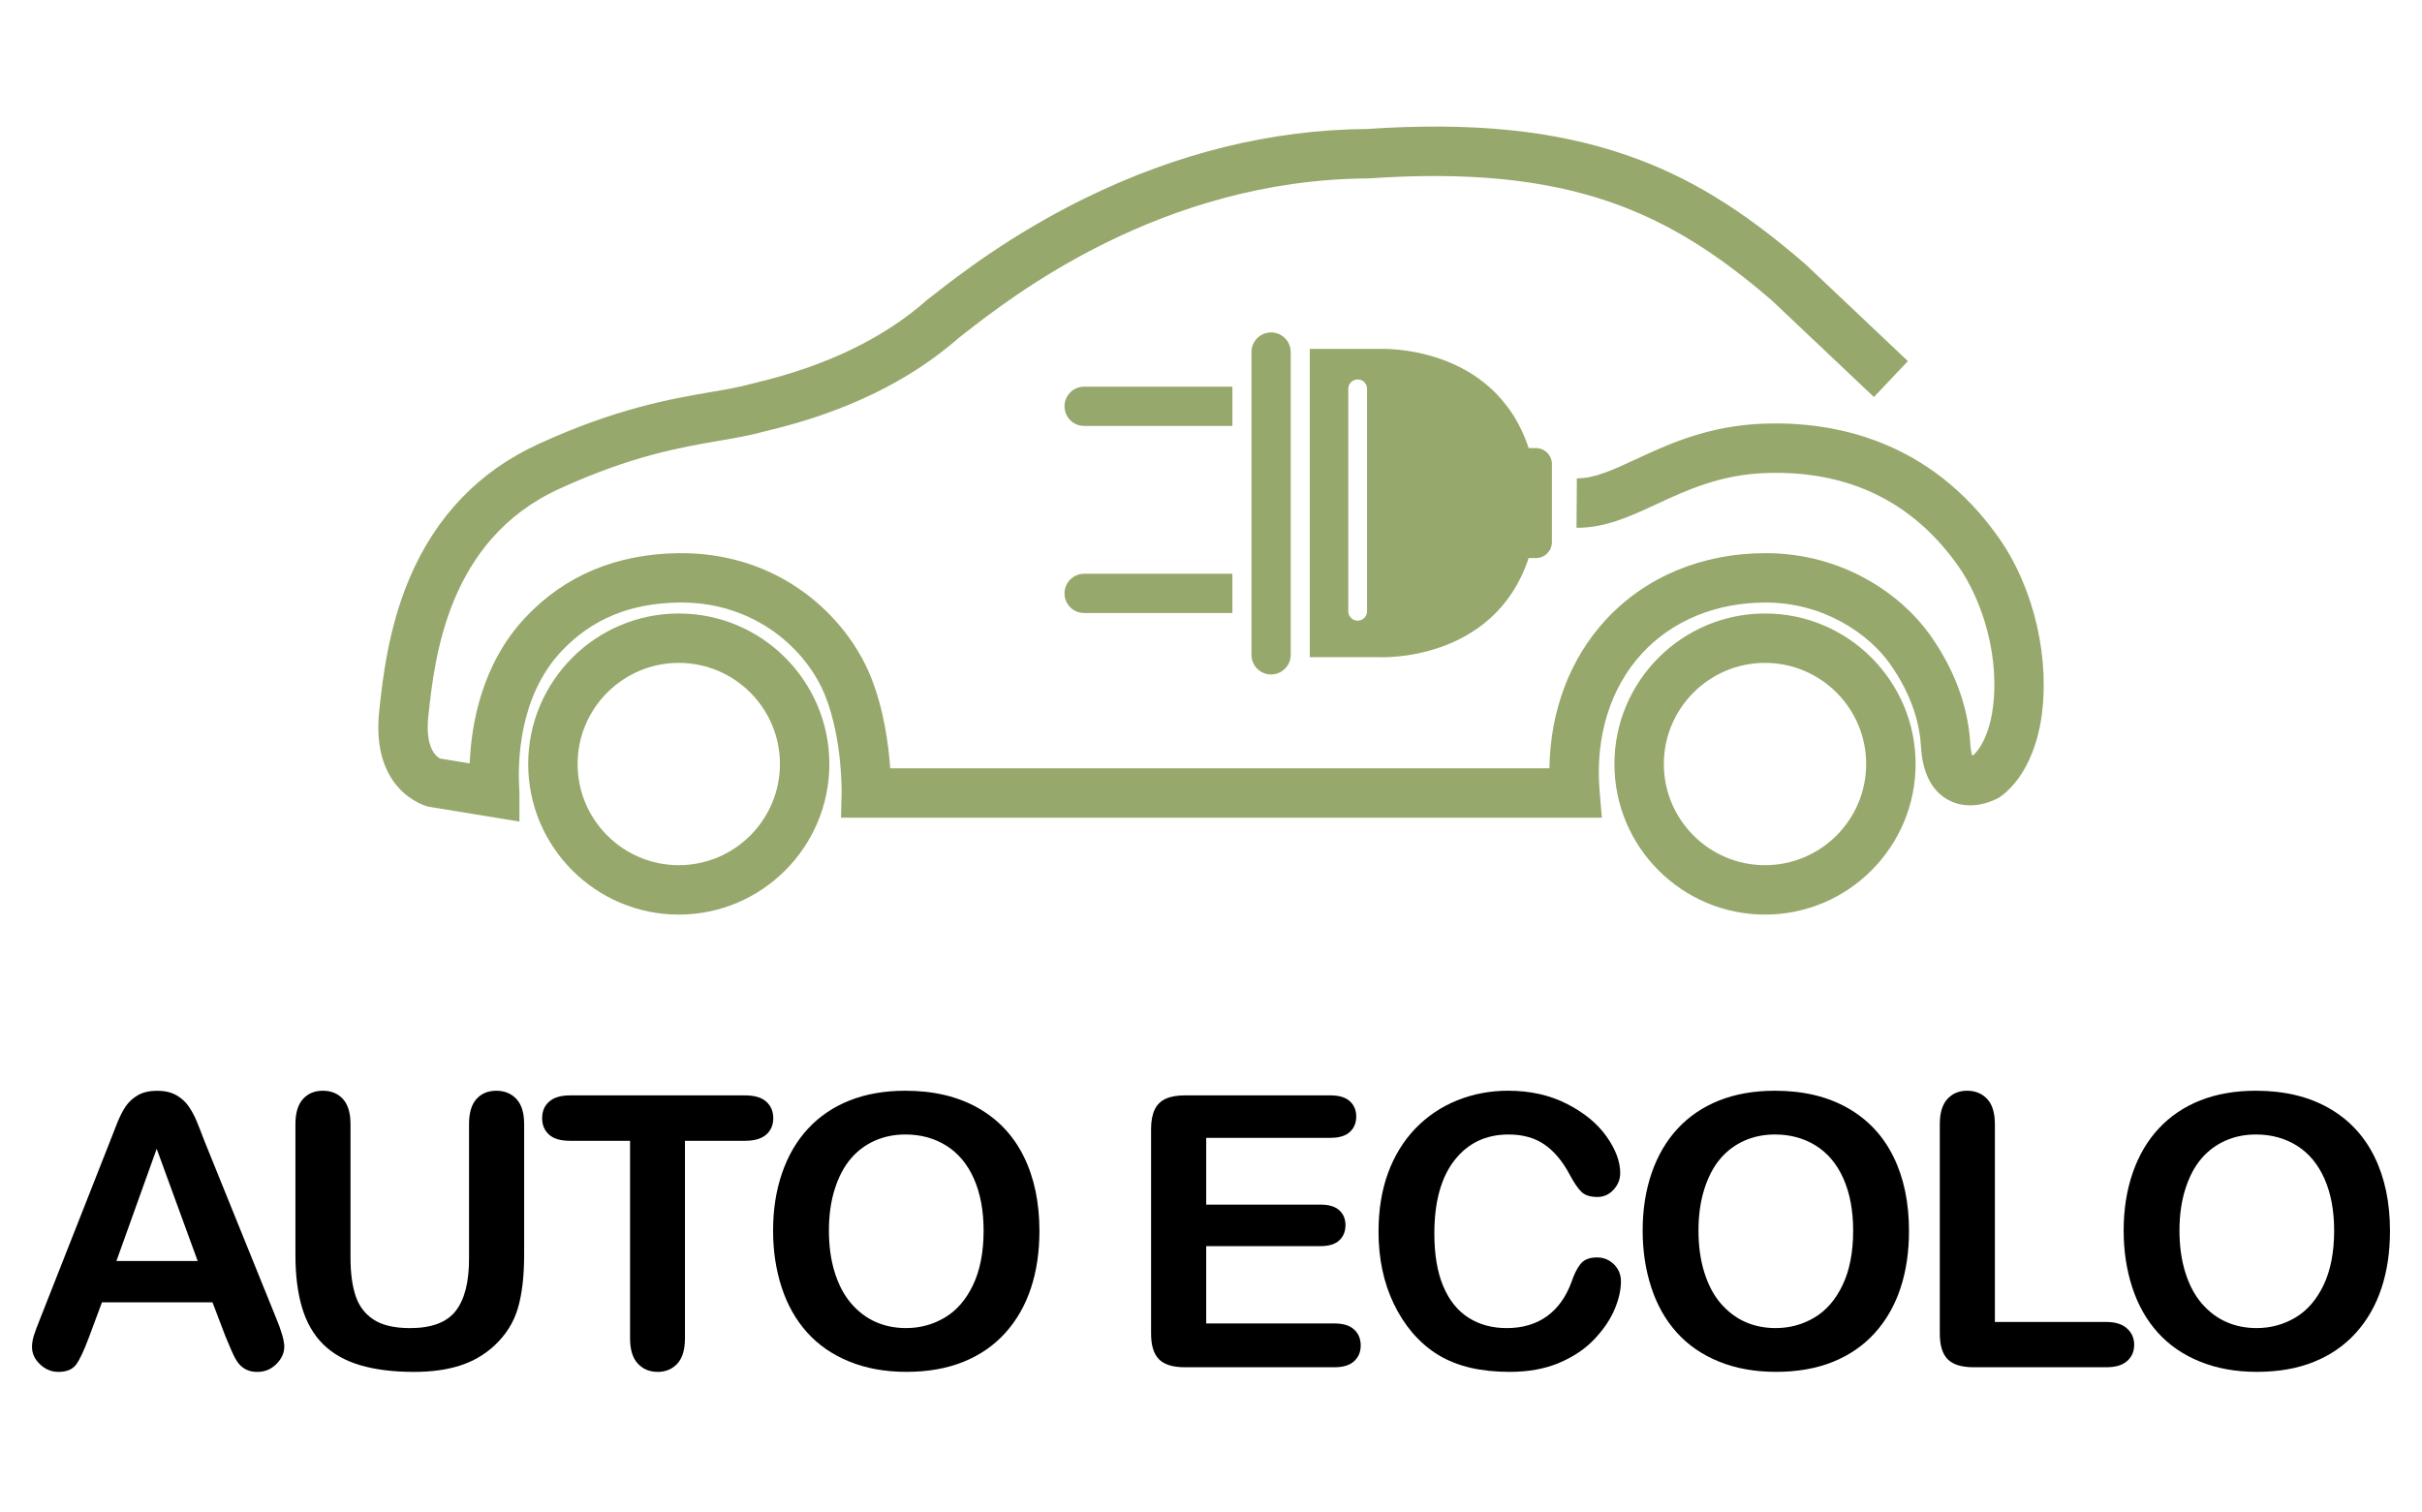
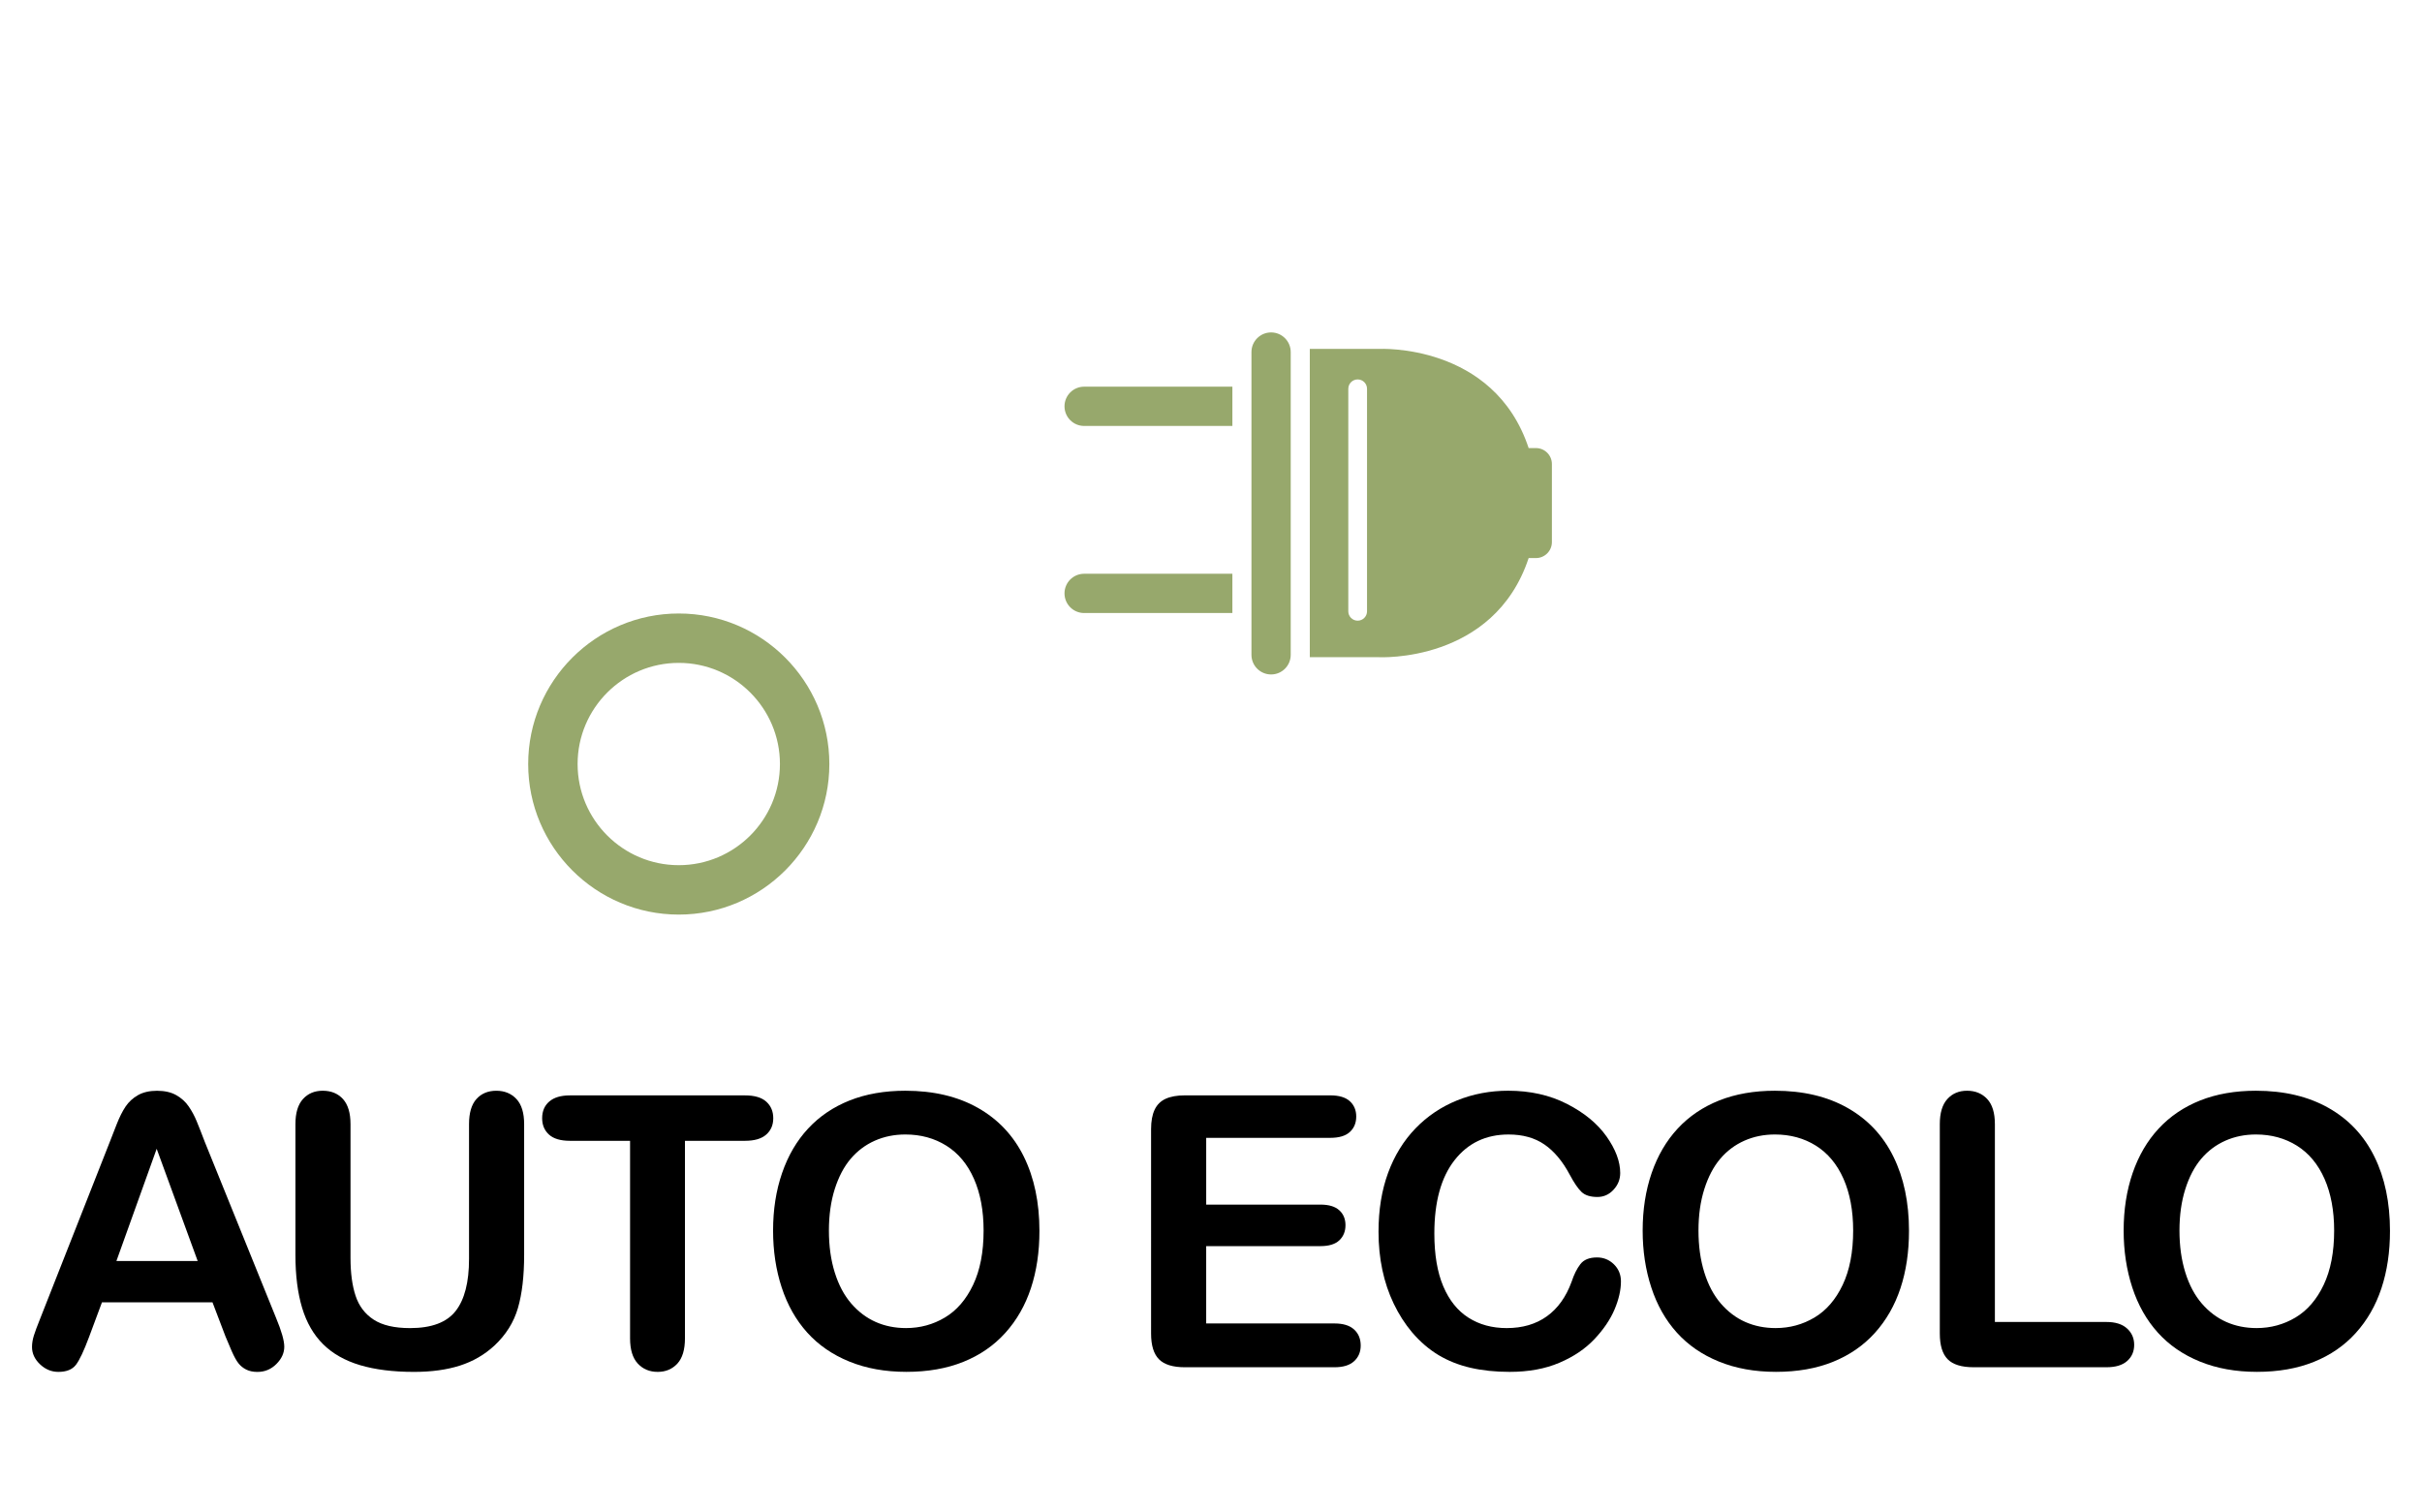
<svg xmlns="http://www.w3.org/2000/svg" version="1.1" id="Calque_1" x="0px" y="0px" width="156.98px" height="97.987px" viewBox="0 0 156.98 97.987" enable-background="new 0 0 156.98 97.987" xml:space="preserve">
  <path fill="#97A86C" d="M124.9,55.223h0.002H124.9z" />
  <path fill="#97A86C" d="M78.49,53.393L78.49,53.393L78.49,53.393z" />
  <path fill="#97A86C" d="M25.818,51.84L25.818,51.84L25.818,51.84z" />
  <g>
    <path fill="#97A86C" d="M81.112,22.823V42.45c0,0.704,0.57,1.273,1.273,1.273c0.702,0,1.272-0.57,1.272-1.273V22.823   c0-0.703-0.57-1.273-1.272-1.273C81.683,21.55,81.112,22.12,81.112,22.823z" />
    <path fill="#97A86C" d="M68.995,38.468c0,0.703,0.57,1.273,1.273,1.273h9.608v-2.546h-9.608   C69.564,37.195,68.995,37.765,68.995,38.468z" />
    <path fill="#97A86C" d="M79.876,25.067h-9.608c-0.703,0-1.273,0.57-1.273,1.273c0,0.703,0.57,1.273,1.273,1.273h9.608V25.067z" />
    <path fill="#97A86C" d="M89.371,22.619h-4.477v9.993v9.992h4.477c0,0,7.446,0.399,9.707-6.426v-0.001h0.472   c0.571,0,1.035-0.463,1.035-1.034v-2.531v-2.531c0-0.571-0.464-1.034-1.035-1.034h-0.472v-0.001   C96.817,22.22,89.371,22.619,89.371,22.619z M88.603,39.629c0,0.335-0.271,0.607-0.607,0.607c-0.335,0-0.607-0.272-0.607-0.607   V25.204c0-0.335,0.272-0.607,0.607-0.607c0.336,0,0.607,0.271,0.607,0.607V39.629z" />
-     <path fill="#97A86C" d="M129.564,34.883c-4.501-6.412-10.764-7.575-15.222-7.42c-3.607,0.125-6.207,1.332-8.296,2.301   c-1.497,0.695-2.683,1.246-3.818,1.246c-0.009,0-0.018,0-0.025,0l-0.023,3.203c1.863,0.017,3.492-0.743,5.217-1.543   c1.921-0.892,4.099-1.903,7.058-2.005c5.336-0.185,9.536,1.854,12.488,6.059c1.51,2.15,2.766,5.929,2.17,9.52   c-0.197,1.188-0.671,2.232-1.223,2.716c-0.02,0.007-0.039,0.014-0.059,0.02c-0.047-0.133-0.107-0.376-0.131-0.794   c-0.094-1.68-0.63-4.271-2.65-7.084c-1.816-2.53-5.555-5.235-10.594-5.243c-0.008,0-0.015,0-0.023,0   c-4.111,0-7.789,1.535-10.359,4.324c-2.326,2.527-3.595,5.896-3.649,9.624H57.697c-0.103-1.494-0.399-3.779-1.233-5.875   c-0.844-2.123-2.376-4.078-4.314-5.507c-2.33-1.718-5.157-2.603-8.177-2.565c-4.021,0.053-7.353,1.448-9.9,4.146   c-2.834,3.003-3.525,6.895-3.631,9.482l-1.916-0.314c-0.227-0.112-0.991-0.653-0.763-2.758l0.007-0.063   c0.4-3.684,1.233-11.349,8.467-14.659c4.683-2.143,7.831-2.684,10.359-3.118c1.043-0.179,2.029-0.349,2.954-0.607   c0.054-0.015,0.146-0.036,0.268-0.066c5.023-1.204,9.175-3.228,12.343-6.016c0.09-0.07,0.189-0.147,0.296-0.231   c3.171-2.477,12.822-10.012,26.207-10.09l0.099-0.004c13.081-0.894,19.478,2.228,26.088,7.924l6.605,6.25l2.201-2.326l-6.631-6.276   l-0.056-0.05c-4.106-3.542-7.548-5.64-11.505-7.013c-4.69-1.627-10.053-2.17-16.87-1.709c-6.158,0.044-12.316,1.56-18.305,4.505   c-4.817,2.369-8.186,5-9.805,6.264c-0.12,0.093-0.229,0.179-0.327,0.254l-0.081,0.067c-2.775,2.455-6.478,4.25-11.006,5.336   c-0.173,0.041-0.288,0.069-0.383,0.096c-0.767,0.214-1.632,0.362-2.635,0.535c-2.568,0.441-6.087,1.045-11.149,3.362   c-3.846,1.759-6.661,4.691-8.367,8.714c-1.379,3.251-1.737,6.543-1.951,8.511l-0.006,0.062c-0.568,5.224,2.999,6.177,3.151,6.215   l0.064,0.016l5.87,0.961v-1.885c0-0.033-0.002-0.106-0.009-0.217c-0.106-1.705-0.05-5.992,2.746-8.955   c1.957-2.073,4.447-3.101,7.613-3.143c0.05,0,0.099,0,0.149,0c4.775,0,8.12,3.026,9.325,6.054c1.116,2.805,1.059,6.224,1.058,6.256   l-0.038,1.639h49.313l-0.146-1.735c-0.293-3.507,0.686-6.676,2.754-8.921c1.956-2.123,4.798-3.292,8.003-3.292   c0.007,0,0.013,0,0.02,0c3.834,0.005,6.703,2.109,7.996,3.909c1.57,2.186,1.983,4.14,2.054,5.394   c0.098,1.729,0.693,2.905,1.771,3.492c1.5,0.817,3.082-0.033,3.258-0.134l0.083-0.048l0.077-0.057   c1.825-1.35,2.413-3.841,2.58-4.85C132.927,42.825,131.863,38.16,129.564,34.883z" />
    <path fill="#97A86C" d="M43.994,39.771c-5.381,0-9.76,4.378-9.76,9.759c0,5.382,4.378,9.76,9.76,9.76c5.382,0,9.76-4.378,9.76-9.76   C53.753,44.148,49.375,39.771,43.994,39.771z M43.994,56.087c-3.615,0-6.557-2.941-6.557-6.558c0-3.615,2.941-6.556,6.557-6.556   s6.557,2.941,6.557,6.556C50.55,53.146,47.609,56.087,43.994,56.087z" />
-     <path fill="#97A86C" d="M114.399,39.771c-5.382,0-9.762,4.378-9.762,9.759c0,5.382,4.38,9.76,9.762,9.76   c5.381,0,9.759-4.378,9.759-9.76C124.158,44.148,119.78,39.771,114.399,39.771z M114.399,56.087c-3.617,0-6.558-2.941-6.558-6.558   c0-3.615,2.94-6.556,6.558-6.556c3.614,0,6.555,2.941,6.555,6.556C120.954,53.146,118.014,56.087,114.399,56.087z" />
  </g>
  <g>
    <path d="M14.615,86.638l-0.842-2.211H6.608l-0.841,2.26c-0.329,0.881-0.61,1.476-0.842,1.785c-0.233,0.308-0.613,0.463-1.142,0.463   c-0.45,0-0.846-0.165-1.19-0.493c-0.345-0.328-0.518-0.701-0.518-1.119c0-0.239,0.041-0.488,0.121-0.744s0.213-0.613,0.397-1.069   l4.508-11.445c0.128-0.328,0.283-0.724,0.463-1.185c0.18-0.461,0.373-0.843,0.576-1.147c0.205-0.305,0.473-0.551,0.805-0.739   c0.333-0.188,0.744-0.283,1.233-0.283c0.497,0,0.912,0.095,1.244,0.283c0.332,0.188,0.601,0.43,0.805,0.727   s0.377,0.615,0.517,0.956c0.141,0.341,0.319,0.796,0.536,1.364l4.604,11.373c0.361,0.865,0.541,1.494,0.541,1.888   c0,0.408-0.17,0.782-0.512,1.123c-0.34,0.341-0.75,0.512-1.231,0.512c-0.281,0-0.521-0.051-0.722-0.151   c-0.2-0.1-0.369-0.235-0.504-0.408c-0.137-0.172-0.283-0.437-0.439-0.793C14.861,87.226,14.728,86.91,14.615,86.638z M7.546,81.745   h5.266l-2.657-7.272L7.546,81.745z" />
    <path d="M19.148,81.349v-8.476c0-0.722,0.162-1.263,0.486-1.623c0.325-0.36,0.752-0.541,1.281-0.541   c0.553,0,0.992,0.181,1.317,0.541c0.324,0.36,0.486,0.901,0.486,1.623v8.667c0,0.987,0.111,1.81,0.332,2.471   c0.22,0.662,0.611,1.175,1.172,1.539c0.561,0.365,1.346,0.547,2.356,0.547c1.394,0,2.379-0.37,2.957-1.112   c0.577-0.74,0.865-1.864,0.865-3.371v-8.74c0-0.729,0.16-1.272,0.481-1.629c0.32-0.356,0.75-0.535,1.287-0.535   c0.537,0,0.971,0.179,1.304,0.535c0.333,0.356,0.5,0.899,0.5,1.629v8.476c0,1.378-0.135,2.528-0.403,3.449   c-0.269,0.922-0.775,1.731-1.521,2.43c-0.641,0.593-1.387,1.025-2.236,1.298c-0.85,0.272-1.844,0.409-2.981,0.409   c-1.354,0-2.52-0.147-3.499-0.438c-0.978-0.293-1.775-0.746-2.392-1.358c-0.617-0.614-1.07-1.399-1.358-2.356   C19.292,83.822,19.148,82.679,19.148,81.349z" />
    <path d="M48.289,73.955h-3.894v12.804c0,0.737-0.165,1.284-0.493,1.641c-0.33,0.356-0.754,0.535-1.274,0.535   c-0.529,0-0.959-0.181-1.292-0.541c-0.333-0.36-0.499-0.905-0.499-1.635V73.955h-3.895c-0.609,0-1.062-0.134-1.358-0.402   c-0.297-0.269-0.445-0.623-0.445-1.064c0-0.456,0.154-0.816,0.463-1.082c0.308-0.265,0.755-0.396,1.34-0.396h11.348   c0.618,0,1.077,0.136,1.377,0.408c0.301,0.272,0.451,0.629,0.451,1.07s-0.152,0.796-0.457,1.064   C49.356,73.821,48.899,73.955,48.289,73.955z" />
    <path d="M58.678,70.709c1.827,0,3.396,0.371,4.707,1.112c1.31,0.742,2.301,1.795,2.975,3.162c0.672,1.366,1.01,2.971,1.01,4.814   c0,1.362-0.184,2.601-0.553,3.715c-0.369,1.113-0.922,2.08-1.66,2.897c-0.737,0.817-1.643,1.442-2.717,1.875   s-2.304,0.649-3.69,0.649c-1.379,0-2.613-0.223-3.703-0.668c-1.09-0.444-2-1.071-2.729-1.881s-1.28-1.783-1.653-2.922   c-0.373-1.138-0.558-2.368-0.558-3.69c0-1.354,0.193-2.596,0.583-3.727c0.389-1.13,0.951-2.092,1.688-2.885   c0.738-0.794,1.635-1.4,2.694-1.822C56.129,70.92,57.332,70.709,58.678,70.709z M63.751,79.773c0-1.29-0.209-2.408-0.625-3.354   c-0.417-0.945-1.012-1.661-1.786-2.146c-0.773-0.485-1.66-0.728-2.662-0.728c-0.713,0-1.373,0.134-1.978,0.402   c-0.606,0.27-1.126,0.659-1.563,1.172c-0.437,0.514-0.781,1.169-1.034,1.966c-0.252,0.798-0.378,1.693-0.378,2.687   c0,1.002,0.125,1.908,0.378,2.717c0.253,0.81,0.608,1.481,1.07,2.015c0.46,0.532,0.989,0.931,1.586,1.195   c0.597,0.265,1.252,0.396,1.965,0.396c0.914,0,1.753-0.228,2.519-0.685c0.766-0.457,1.375-1.162,1.828-2.116   C63.524,82.343,63.751,81.169,63.751,79.773z" />
    <path d="M86.221,73.763h-8.042v4.328h7.404c0.545,0,0.952,0.122,1.221,0.367c0.269,0.244,0.402,0.566,0.402,0.967   c0,0.401-0.132,0.728-0.396,0.979c-0.265,0.253-0.674,0.379-1.228,0.379h-7.404v5.013h8.318c0.562,0,0.983,0.131,1.269,0.392   c0.284,0.26,0.428,0.606,0.428,1.04c0,0.416-0.144,0.755-0.428,1.015c-0.285,0.262-0.707,0.392-1.269,0.392h-9.701   c-0.778,0-1.337-0.173-1.677-0.517c-0.342-0.345-0.512-0.902-0.512-1.672V73.198c0-0.514,0.077-0.932,0.229-1.256   c0.152-0.325,0.391-0.562,0.715-0.711c0.324-0.147,0.74-0.222,1.245-0.222h9.424c0.569,0,0.991,0.126,1.269,0.379   c0.276,0.253,0.415,0.583,0.415,0.992c0,0.416-0.139,0.75-0.415,1.004C87.212,73.637,86.79,73.763,86.221,73.763z" />
    <path d="M105.06,83.068c0,0.56-0.139,1.168-0.415,1.82c-0.276,0.653-0.711,1.294-1.304,1.924c-0.594,0.629-1.351,1.141-2.272,1.532   c-0.922,0.394-1.996,0.59-3.223,0.59c-0.929,0-1.774-0.088-2.535-0.265c-0.762-0.176-1.454-0.451-2.075-0.823   c-0.62-0.373-1.191-0.864-1.713-1.474c-0.465-0.553-0.86-1.172-1.189-1.856c-0.329-0.686-0.575-1.417-0.739-2.194   c-0.165-0.778-0.247-1.603-0.247-2.477c0-1.418,0.207-2.688,0.62-3.812c0.412-1.121,1.004-2.081,1.772-2.879   c0.77-0.797,1.672-1.403,2.705-1.821c1.034-0.416,2.136-0.625,3.307-0.625c1.426,0,2.696,0.285,3.81,0.854   c1.114,0.569,1.969,1.272,2.562,2.108c0.592,0.838,0.889,1.629,0.889,2.375c0,0.409-0.144,0.77-0.433,1.082   c-0.288,0.313-0.637,0.469-1.045,0.469c-0.457,0-0.801-0.108-1.028-0.324c-0.228-0.217-0.483-0.59-0.764-1.118   c-0.465-0.873-1.011-1.526-1.641-1.959c-0.63-0.434-1.404-0.649-2.326-0.649c-1.467,0-2.635,0.557-3.504,1.67   c-0.87,1.114-1.306,2.698-1.306,4.749c0,1.371,0.193,2.511,0.578,3.42c0.385,0.91,0.93,1.59,1.635,2.037   c0.705,0.45,1.53,0.674,2.477,0.674c1.025,0,1.894-0.254,2.603-0.764c0.709-0.509,1.244-1.256,1.604-2.242   c0.152-0.464,0.341-0.843,0.565-1.135c0.224-0.293,0.585-0.439,1.082-0.439c0.425,0,0.789,0.148,1.094,0.445   C104.906,82.259,105.06,82.627,105.06,83.068z" />
    <path d="M115.038,70.709c1.827,0,3.396,0.371,4.706,1.112c1.311,0.742,2.303,1.795,2.976,3.162c0.674,1.366,1.01,2.971,1.01,4.814   c0,1.362-0.185,2.601-0.553,3.715c-0.369,1.113-0.922,2.08-1.659,2.897c-0.738,0.817-1.644,1.442-2.717,1.875   c-1.074,0.433-2.304,0.649-3.691,0.649c-1.378,0-2.612-0.223-3.702-0.668c-1.09-0.444-2-1.071-2.729-1.881   c-0.729-0.81-1.28-1.783-1.651-2.922c-0.373-1.138-0.56-2.368-0.56-3.69c0-1.354,0.194-2.596,0.582-3.727   c0.39-1.13,0.953-2.092,1.69-2.885c0.736-0.794,1.635-1.4,2.692-1.822C112.489,70.92,113.691,70.709,115.038,70.709z    M120.111,79.773c0-1.29-0.209-2.408-0.625-3.354c-0.418-0.945-1.013-1.661-1.785-2.146c-0.774-0.485-1.661-0.728-2.663-0.728   c-0.713,0-1.373,0.134-1.978,0.402c-0.605,0.27-1.127,0.659-1.563,1.172c-0.437,0.514-0.78,1.169-1.033,1.966   c-0.253,0.798-0.379,1.693-0.379,2.687c0,1.002,0.126,1.908,0.379,2.717c0.253,0.81,0.609,1.481,1.07,2.015   c0.461,0.532,0.989,0.931,1.586,1.195s1.252,0.396,1.966,0.396c0.913,0,1.753-0.228,2.519-0.685s1.374-1.162,1.827-2.116   C119.884,82.343,120.111,81.169,120.111,79.773z" />
    <path d="M129.297,72.873V85.7h7.237c0.577,0,1.021,0.141,1.328,0.421c0.309,0.28,0.463,0.633,0.463,1.058   c0,0.433-0.152,0.783-0.457,1.052c-0.304,0.27-0.749,0.403-1.334,0.403h-8.62c-0.776,0-1.336-0.173-1.676-0.517   c-0.341-0.345-0.511-0.902-0.511-1.672V72.873c0-0.722,0.162-1.263,0.486-1.623c0.325-0.36,0.751-0.541,1.28-0.541   c0.537,0,0.972,0.179,1.305,0.535C129.131,71.601,129.297,72.144,129.297,72.873z" />
    <path d="M146.213,70.709c1.827,0,3.396,0.371,4.706,1.112c1.31,0.742,2.303,1.795,2.976,3.162c0.674,1.366,1.01,2.971,1.01,4.814   c0,1.362-0.185,2.601-0.553,3.715c-0.369,1.113-0.922,2.08-1.66,2.897c-0.737,0.817-1.643,1.442-2.717,1.875   c-1.073,0.433-2.304,0.649-3.69,0.649c-1.378,0-2.612-0.223-3.702-0.668c-1.09-0.444-2-1.071-2.729-1.881s-1.28-1.783-1.652-2.922   c-0.372-1.138-0.559-2.368-0.559-3.69c0-1.354,0.194-2.596,0.582-3.727c0.39-1.13,0.952-2.092,1.69-2.885   c0.736-0.794,1.635-1.4,2.692-1.822C143.664,70.92,144.866,70.709,146.213,70.709z M151.286,79.773c0-1.29-0.209-2.408-0.625-3.354   c-0.418-0.945-1.013-1.661-1.785-2.146c-0.774-0.485-1.661-0.728-2.663-0.728c-0.714,0-1.373,0.134-1.978,0.402   c-0.606,0.27-1.127,0.659-1.563,1.172c-0.437,0.514-0.781,1.169-1.033,1.966c-0.253,0.798-0.379,1.693-0.379,2.687   c0,1.002,0.126,1.908,0.379,2.717c0.252,0.81,0.609,1.481,1.07,2.015c0.461,0.532,0.989,0.931,1.586,1.195s1.252,0.396,1.965,0.396   c0.914,0,1.754-0.228,2.52-0.685c0.765-0.457,1.374-1.162,1.827-2.116C151.059,82.343,151.286,81.169,151.286,79.773z" />
  </g>
</svg>